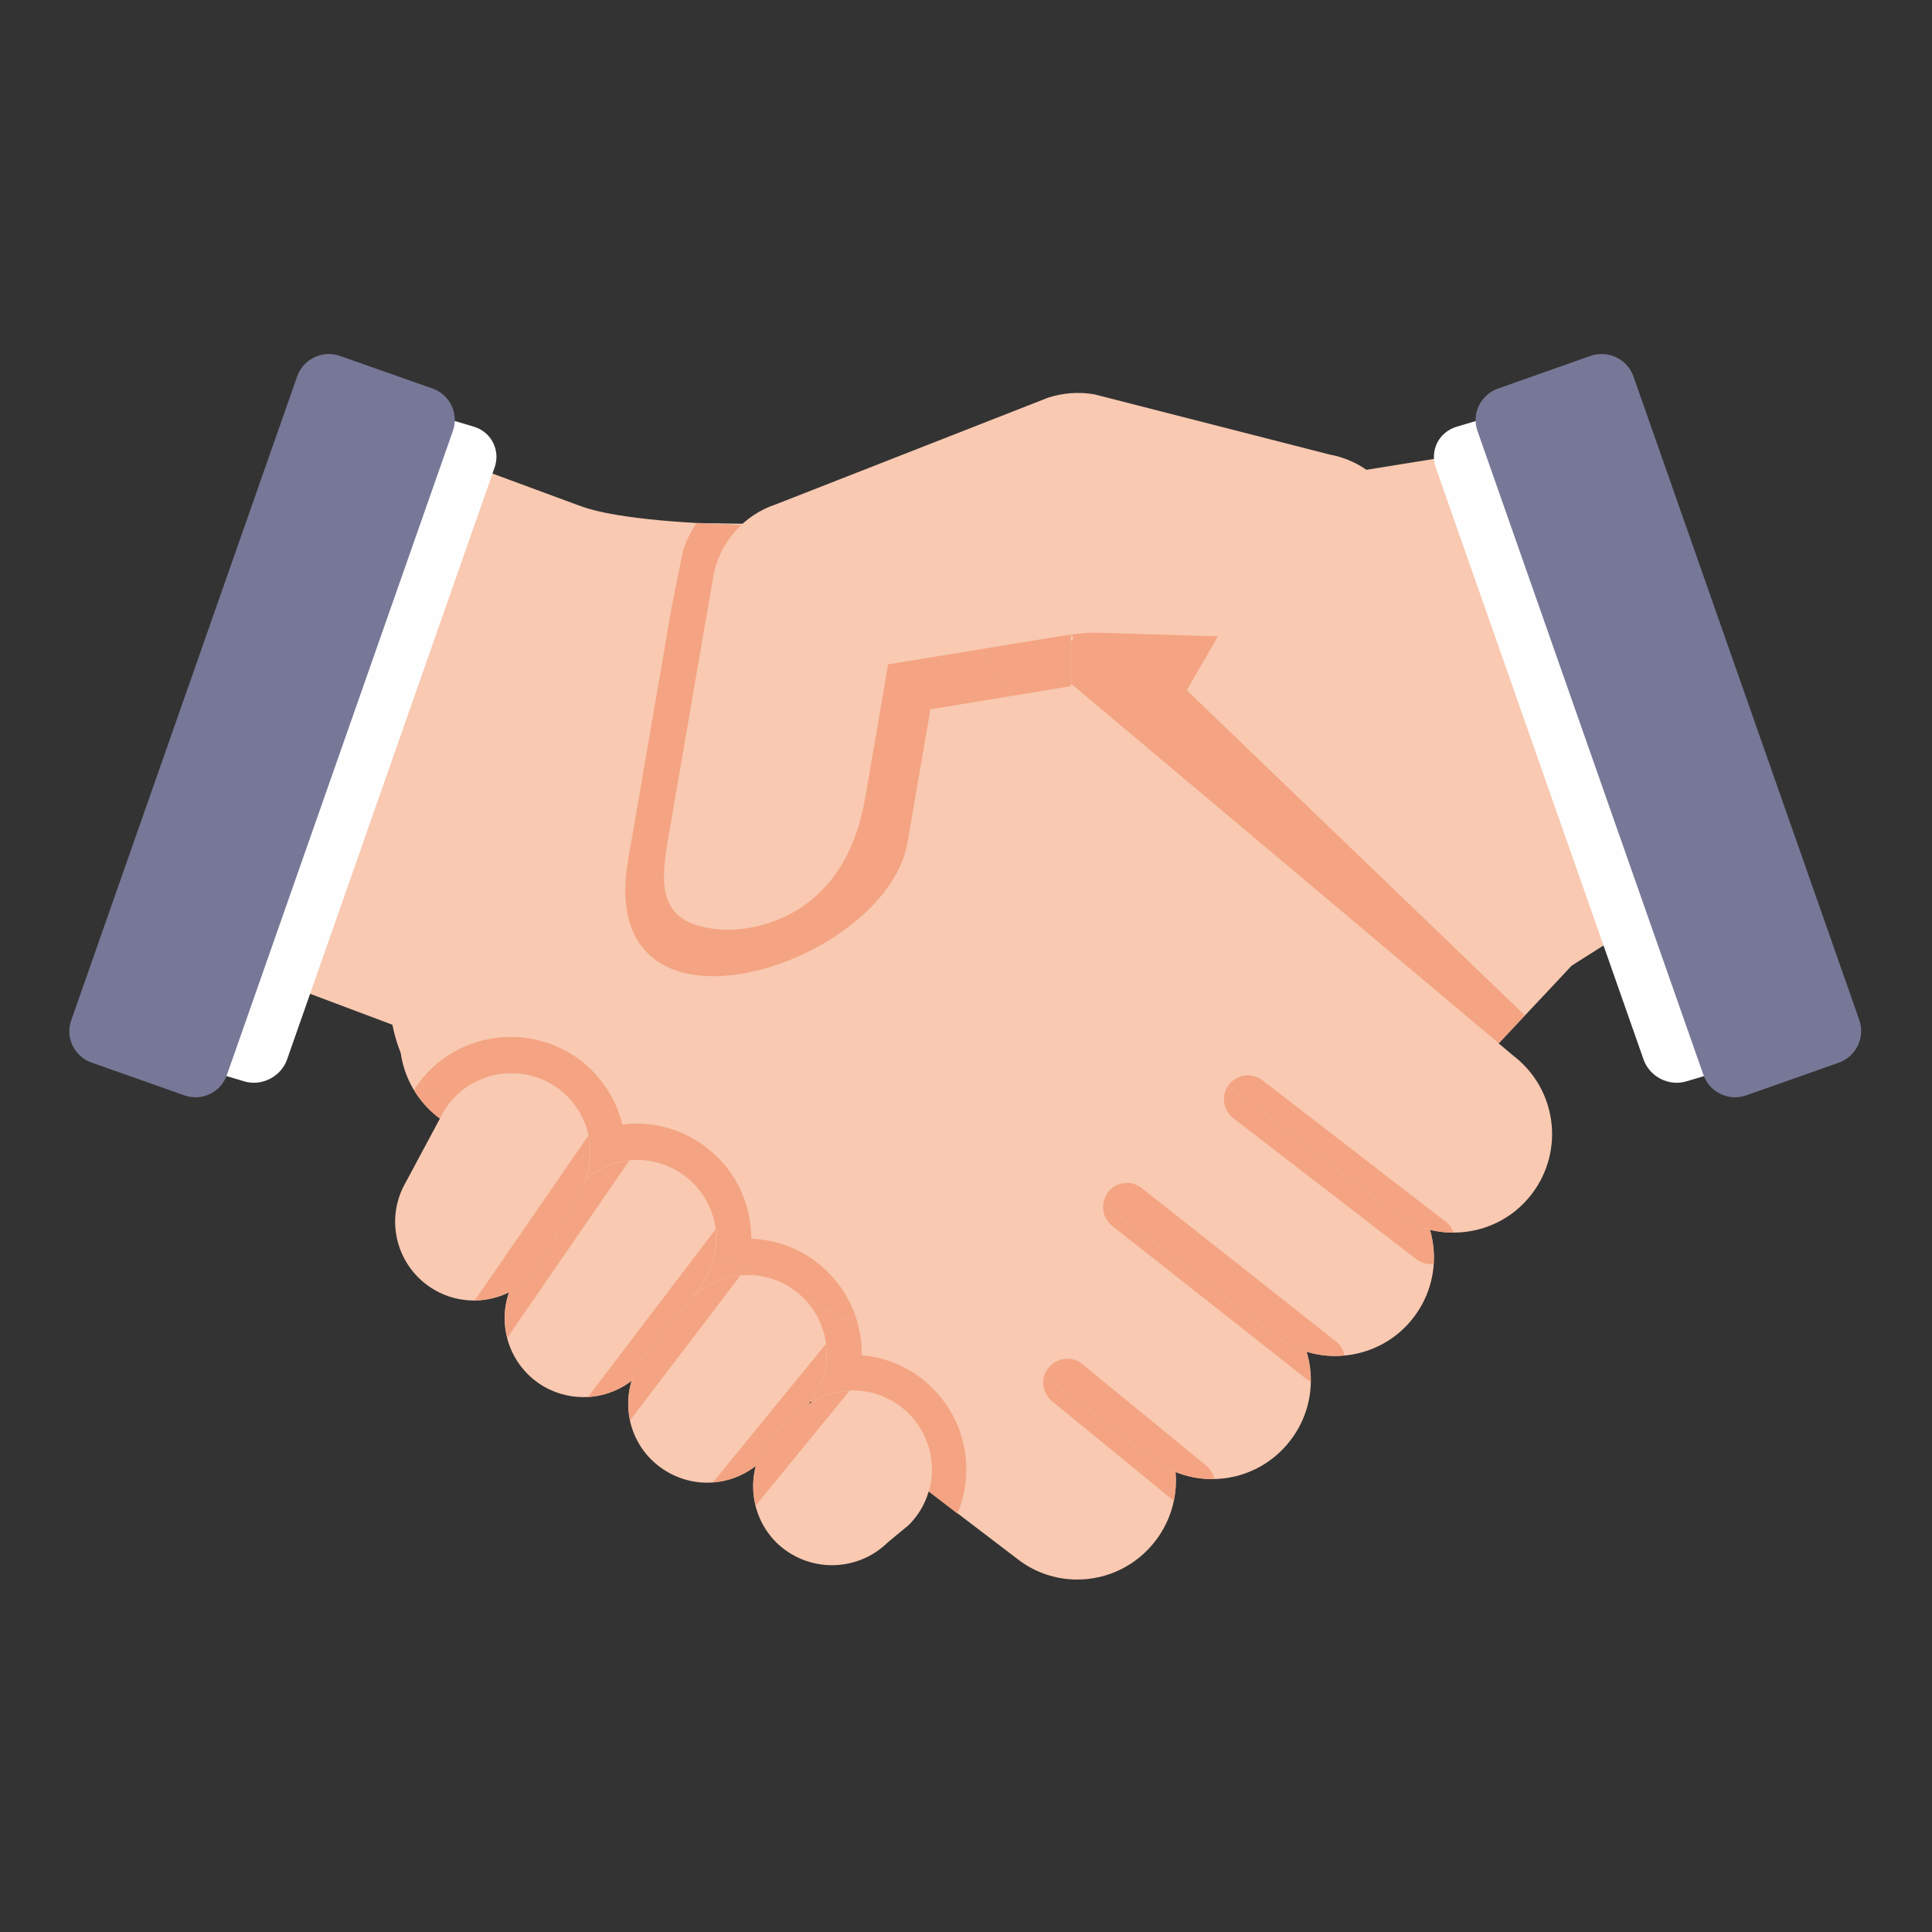
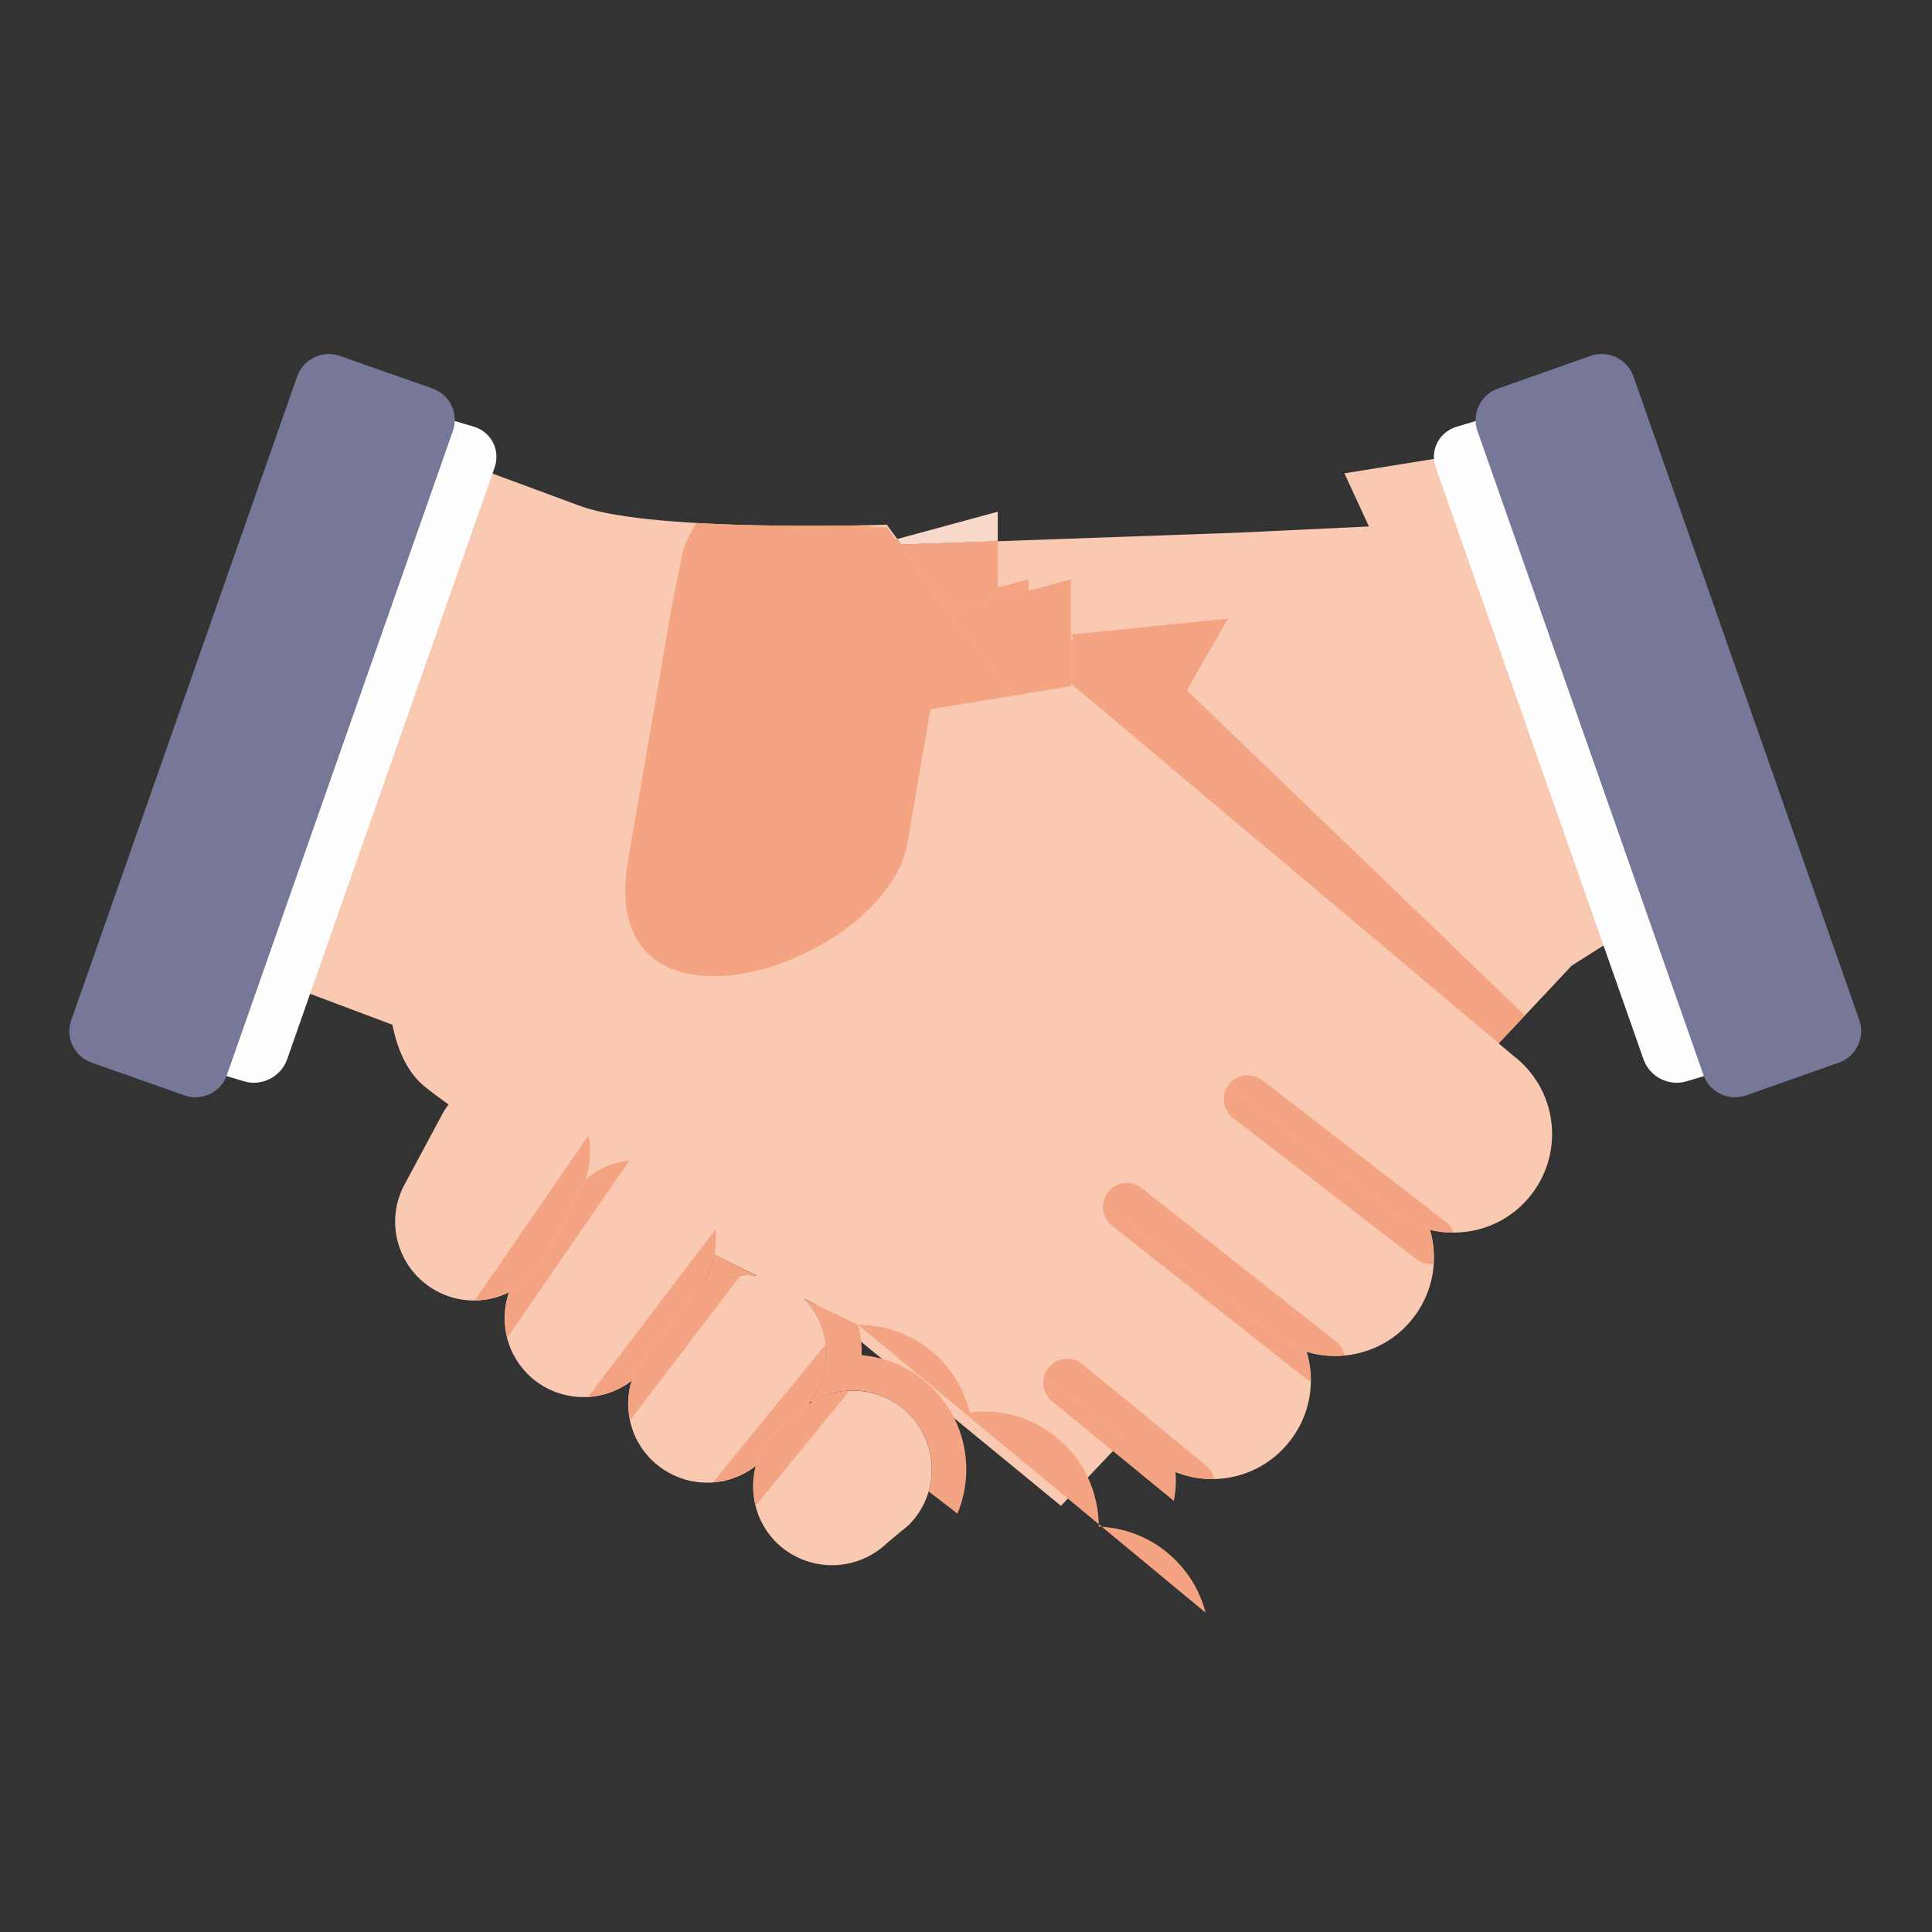
<svg xmlns="http://www.w3.org/2000/svg" xml:space="preserve" width="70px" height="70px" version="1.1" style="shape-rendering:geometricPrecision; text-rendering:geometricPrecision; image-rendering:optimizeQuality; fill-rule:evenodd; clip-rule:evenodd" viewBox="0 0 7000 7000">
  <rect x="0" y="0" width="7000" height="7000" fill="#333333" stroke="none" />
  <defs>
    <style type="text/css">
   
    .fil0 {fill:none;fill-rule:nonzero}
    .fil5 {fill:#FEFEFE;fill-rule:nonzero}
    .fil1 {fill:#F9C9B1;fill-rule:nonzero}
    .fil2 {fill:#F4A482;fill-rule:nonzero}
    .fil3 {fill:#F8D9C9;fill-rule:nonzero}
    .fil4 {fill:#ED855C;fill-rule:nonzero}
    .fil6 {fill:#777897;fill-rule:nonzero}
   
  </style>
  </defs>
  <g id="Layer_x0020_1">
    <polygon class="fil0" points="-3,7003 6997,7003 6997,3 -3,3 " />
    <g id="_1710228617664">
      <path class="fil1" d="M5737 3452c-48,59 -1893,2004 -1893,2004l-2233 -1834 709 -1615 2165 -77 611 -29 641 1551z" />
      <path class="fil2" d="M5430 3780l-1550 -1303 0 -153c11,-11 12,-18 0,-21l0 -4c92,-9 570,-58 570,-58l-150 260 1225 1178 -95 101 0 0z" />
-       <path class="fil1" d="M3903 5723c-75,0 -152,-24 -216,-74l-2098 -1600c-157,-120 -187,-344 -68,-501 120,-156 344,-187 501,-67l2098 1600c157,120 187,344 67,501 -70,92 -176,141 -284,141z" />
      <path class="fil1" d="M4392 5359c-76,0 -152,-24 -216,-73l-2098 -1601c-157,-119 -187,-344 -68,-500 120,-157 344,-187 501,-68l2098 1601c157,119 187,343 67,500 -70,92 -176,141 -284,141z" />
      <path class="fil1" d="M4838 4913c-76,0 -152,-24 -217,-73l-2098 -1600c-156,-120 -187,-344 -67,-501 120,-157 344,-187 501,-67l2098 1600c157,120 187,344 67,501 -70,92 -177,140 -284,140z" />
      <path class="fil1" d="M5266 4466c-75,0 -152,-24 -216,-73l-2098 -1600c-157,-120 -187,-344 -68,-501 120,-157 344,-187 501,-67l495 -135 0 387 1603 1348c157,120 187,344 67,501 -70,92 -176,140 -284,140z" />
      <path class="fil1" d="M3352 4913l44 -55 -9 -113 99 -1 277 -350 -17 -128 120 -2 281 -356 -31 -140 152 -13 159 -201 -1214 -1653c0,0 -837,29 -1106,-66 -291,-103 -996,1756 -568,2102 428,346 1813,976 1813,976z" />
      <path class="fil2" d="M3469 5484l-104 -80c28,-97 4,-206 -73,-282 -56,-56 -129,-84 -202,-84 -52,0 -103,14 -149,43l-4 -3c2,-3 4,-6 6,-8 0,-1 0,-1 0,-1 0,0 1,0 1,0 0,0 0,0 0,0 0,-1 0,-1 0,-1 0,0 0,0 0,0 0,0 1,0 1,-1 0,0 0,0 0,0 0,0 0,0 0,0 0,0 0,-1 1,-1 0,0 0,0 0,0 76,-112 62,-263 -32,-359 72,34 137,66 195,93 9,35 14,72 13,110 97,9 188,50 257,120 79,79 122,183 122,294 0,56 -11,110 -32,160zm-957 -785l32 -48c0,0 1,0 1,-1 0,0 0,0 0,0 0,0 0,0 0,0 0,0 1,-1 1,-1 0,0 0,0 0,0 0,0 0,0 0,-1l0 0c22,-31 36,-66 43,-102 51,26 102,51 151,76 -10,-2 -21,-2 -31,-2 -71,0 -142,27 -197,79z" />
      <path class="fil3" d="M1589 4049l0 0c-1,0 -1,0 -1,-1 0,1 0,1 1,1l0 0zm-2 -1c0,0 0,0 0,0 0,0 0,0 0,0z" />
-       <path class="fil2" d="M1594 4053l-5 -4c-1,0 -1,0 -1,-1 0,0 -1,0 -1,0 0,0 0,0 0,0 -36,-28 -65,-62 -87,-99 6,-10 13,-19 20,-29 6,6 12,12 19,17 25,21 54,43 86,65 -7,9 -14,19 -20,30l-11 21z" />
-       <path class="fil2" d="M3109 4800c-58,-27 -123,-59 -195,-93 -8,-9 -17,-17 -26,-24 -45,-36 -96,-56 -148,-61 -49,-25 -100,-50 -151,-76 22,-108 -20,-225 -118,-292 -49,-34 -106,-51 -162,-51 -68,0 -135,25 -188,71 48,-129 -3,-276 -125,-347 -45,-26 -94,-38 -143,-38 -87,0 -173,40 -228,113 -32,-22 -61,-44 -86,-65 -7,-5 -13,-11 -19,-17 78,-102 200,-163 330,-163l0 0c73,0 145,19 208,55 100,58 170,152 197,263 17,-3 34,-4 52,-4 84,0 166,26 235,74 92,63 153,158 173,267 5,25 7,51 7,76 89,4 175,35 244,91 72,58 121,135 143,221z" />
+       <path class="fil2" d="M3109 4800l0 0c73,0 145,19 208,55 100,58 170,152 197,263 17,-3 34,-4 52,-4 84,0 166,26 235,74 92,63 153,158 173,267 5,25 7,51 7,76 89,4 175,35 244,91 72,58 121,135 143,221z" />
      <path class="fil2" d="M3880 2324l0 -21 0 21zm0 -25l0 -200 0 200z" />
      <path class="fil4" d="M3880 2477l0 -153 0 153zm0 -174l0 -4 0 4z" />
      <polygon class="fil3" points="3265,1973 3251,1953 3615,1854 3615,1961 " />
      <polygon class="fil2" points="3439,2210 3265,1973 3615,1961 3615,2129 3727,2099 3727,2132 " />
-       <path class="fil3" d="M2926 1905c-121,0 -266,-2 -403,-10l0 0 549 9c-42,1 -92,1 -146,1z" />
      <polygon class="fil2" points="3668,2521 3439,2210 3727,2132 3727,2140 3880,2099 3880,2486 3881,2486 " />
      <path class="fil2" d="M2585 3537c-206,0 -364,-119 -308,-428l158 -917c4,-20 37,-183 37,-183 7,-45 50,-113 51,-114 137,8 282,10 403,10 54,0 104,0 146,-1l64 1 32 5c28,0 45,0 45,0l32 45 6 -2 14 20 174 237 229 311 -297 49 -83 483c-45,260 -420,484 -703,484z" />
-       <path class="fil1" d="M2613 3368c-245,-18 -219,-175 -187,-360l158 -917c21,-123 109,-225 228,-264l985 -386c55,-18 113,-22 169,-12l852 218c185,34 306,211 272,395 -34,184 -211,306 -395,272l-767 -23 -710 116 -83 483c-77,450 -421,485 -522,478z" />
      <path class="fil1" d="M2114 5062c-56,0 -112,-16 -162,-50 -130,-90 -163,-268 -73,-398l195 -287c89,-130 267,-163 397,-73 130,89 163,267 73,397l-195 288c-55,80 -144,123 -235,123z" />
      <path class="fil1" d="M2562 5372c-63,0 -126,-21 -179,-63 -123,-98 -143,-278 -44,-402l147 -180c99,-123 278,-143 402,-44 123,98 143,278 44,401l-147 181c-56,70 -139,107 -223,107z" />
      <path class="fil1" d="M3014 5671c-73,0 -146,-28 -202,-83 -111,-112 -111,-293 0,-405l76 -61c112,-111 293,-111 404,0 112,112 112,293 0,404l-75 62c-56,55 -129,83 -203,83z" />
      <path class="fil1" d="M1717 4712c-48,0 -97,-12 -142,-38 -137,-79 -184,-254 -105,-390l135 -252c79,-137 254,-184 391,-105 136,79 183,254 104,390l-135 252c-53,92 -149,143 -248,143z" />
      <path class="fil2" d="M1838 4847c-14,-54 -12,-111 7,-165 48,-24 91,-62 120,-113l135 -252c8,-14 15,-28 21,-43 45,-39 101,-63 159,-69l-442 642z" />
      <path class="fil2" d="M1720 4712l412 -598c11,53 8,108 -12,161 0,0 0,0 1,-1 -6,15 -13,29 -21,43l-135 252c-29,51 -72,89 -120,113 0,0 0,0 0,-1 -39,20 -81,30 -125,31z" />
      <path class="fil4" d="M2512 4699l32 -48c0,0 1,0 1,-1 0,1 -1,1 -1,1l-32 48 0 0zm33 -49c0,0 0,0 0,0 0,0 0,0 0,0zm1 -1c0,0 0,0 0,0 0,0 0,0 0,0zm0 -1l0 0 0 0z" />
      <path class="fil2" d="M2130 5062l462 -607c8,66 -6,134 -46,193l0 0c0,1 0,1 0,1 0,0 0,0 0,0 -1,0 -1,1 -1,1 0,0 0,0 0,0 0,0 0,0 0,0 0,1 -1,1 -1,1l-32 48c-9,8 -18,18 -26,28l-147 180c-23,30 -40,62 -50,95 -47,36 -102,56 -159,60z" />
      <path class="fil2" d="M2283 5146c-10,-47 -9,-97 6,-144 0,0 0,0 0,0 10,-33 27,-65 50,-95l147 -180c8,-10 17,-20 26,-28l0 0 -1 1c48,-46 109,-73 172,-79l-400 525z" />
      <path class="fil3" d="M2929 5088l3 -4c2,-2 4,-4 5,-6l0 0c-1,2 -3,4 -5,6l-3 4c0,0 0,0 0,0z" />
      <path class="fil2" d="M2937 5078l0 0c0,0 0,0 0,0l0 0z" />
      <path class="fil4" d="M2937 5078l0 0c2,-3 4,-6 6,-8 -2,2 -4,5 -6,8zm6 -9c0,0 1,0 1,0 0,0 -1,0 -1,0zm1 0c0,-1 0,-1 0,-1 0,0 0,0 0,1zm0 -1c0,0 1,0 1,-1 0,1 -1,1 -1,1zm1 -1c0,0 0,0 0,0 0,0 0,0 0,0zm1 -1c0,0 0,0 0,0 0,0 0,0 0,0z" />
      <path class="fil2" d="M2583 5371l409 -501c9,67 -6,137 -46,196 0,0 0,0 0,0 -1,0 -1,1 -1,1 0,0 0,0 0,0 0,0 0,0 0,0 0,1 -1,1 -1,1 0,0 0,0 0,0 0,0 0,0 0,1 0,0 0,0 0,0 0,0 -1,0 -1,0 0,0 0,1 0,1 -2,2 -4,5 -6,8 0,0 0,0 0,0 -1,2 -3,4 -5,6l-3 4c-14,10 -28,21 -41,34l-76 61c-36,37 -61,81 -73,128 -46,35 -100,56 -156,60z" />
      <path class="fil2" d="M2738 5455c-12,-47 -12,-97 1,-145 0,0 0,0 0,1 12,-47 37,-91 73,-128l76 -61c13,-13 27,-24 41,-34 0,0 0,0 0,0l-1 1c45,-31 97,-48 150,-50l-340 416z" />
      <path class="fil2" d="M5183 4580c-18,0 -37,-6 -52,-18l-663 -511c-36,-28 -44,-79 -19,-116l601 458c40,31 84,51 131,63 11,40 16,81 13,123 -3,0 -7,1 -11,1z" />
      <path class="fil2" d="M5266 4466c-29,0 -57,-3 -86,-10 1,0 1,0 1,0 -47,-12 -91,-32 -131,-63l-601 -458c1,-2 2,-3 3,-5 18,-22 43,-34 69,-34 19,0 37,6 53,18l662 511c15,11 25,25 30,41z" />
      <path class="fil3" d="M4838 4913c-1,0 -1,0 -1,0 0,0 0,0 1,0l0 0z" />
      <path class="fil2" d="M4749 5005c-6,-2 -11,-5 -16,-9l-704 -555c-24,-19 -35,-49 -32,-77l624 476c35,26 73,46 113,58 10,34 15,71 15,107z" />
      <path class="fil2" d="M4838 4913c-1,0 -1,0 -1,0 -35,0 -70,-5 -103,-16 0,0 0,1 0,1 -40,-12 -78,-32 -113,-58l-624 -476c2,-16 8,-32 18,-45 17,-22 42,-33 68,-33 19,0 38,6 54,19l703 555c17,13 28,32 31,51 -11,1 -22,2 -33,2l0 0z" />
      <path class="fil3" d="M4391 5359c0,0 0,0 0,0 0,0 0,0 0,0zm-1 0c0,0 0,0 0,0 0,0 0,0 0,0z" />
      <path class="fil2" d="M4253 5438l-441 -361c-28,-23 -38,-59 -29,-91l393 300c26,20 54,35 83,47 3,35 1,70 -6,105z" />
      <path class="fil2" d="M4392 5359l0 0c0,0 -1,0 -1,0 0,0 0,0 0,0 0,0 -1,0 -1,0 0,0 0,0 0,0 -45,0 -89,-9 -131,-26 0,0 0,0 0,0 -29,-12 -57,-27 -83,-47l-393 -300c3,-11 9,-22 17,-31 17,-21 42,-32 67,-32 19,0 39,6 55,20l448 367c16,13 25,30 30,48l-8 1 0 0z" />
      <polygon class="fil1" points="4871,1715 5411,1628 6043,3278 5694,3499 " />
      <polygon class="fil1" points="2107,1835 1628,1658 906,3519 1470,3731 " />
      <path class="fil5" d="M5955 3839c22,62 91,98 155,79l466 -139c64,-19 98,-85 76,-148l-753 -2145c-22,-62 -91,-98 -155,-79l-466 139c-64,19 -98,85 -76,148l753 2145z" />
      <path class="fil6" d="M6172 3895c22,62 91,96 154,74l337 -119c62,-22 95,-91 74,-153l-819 -2334c-22,-62 -91,-95 -154,-74l-337 119c-62,22 -96,91 -74,153l819 2334z" />
      <path class="fil5" d="M1040 3839c-22,62 -92,98 -155,79l-467 -139c-63,-19 -97,-85 -75,-148l752 -2145c22,-62 92,-98 156,-79l466 139c63,19 97,85 75,148l-752 2145z" />
      <path class="fil6" d="M822 3895c-21,62 -90,96 -153,74l-337 -119c-63,-22 -96,-91 -74,-153l819 -2334c22,-62 91,-95 153,-74l338 119c62,22 95,91 73,153l-819 2334z" />
    </g>
  </g>
</svg>